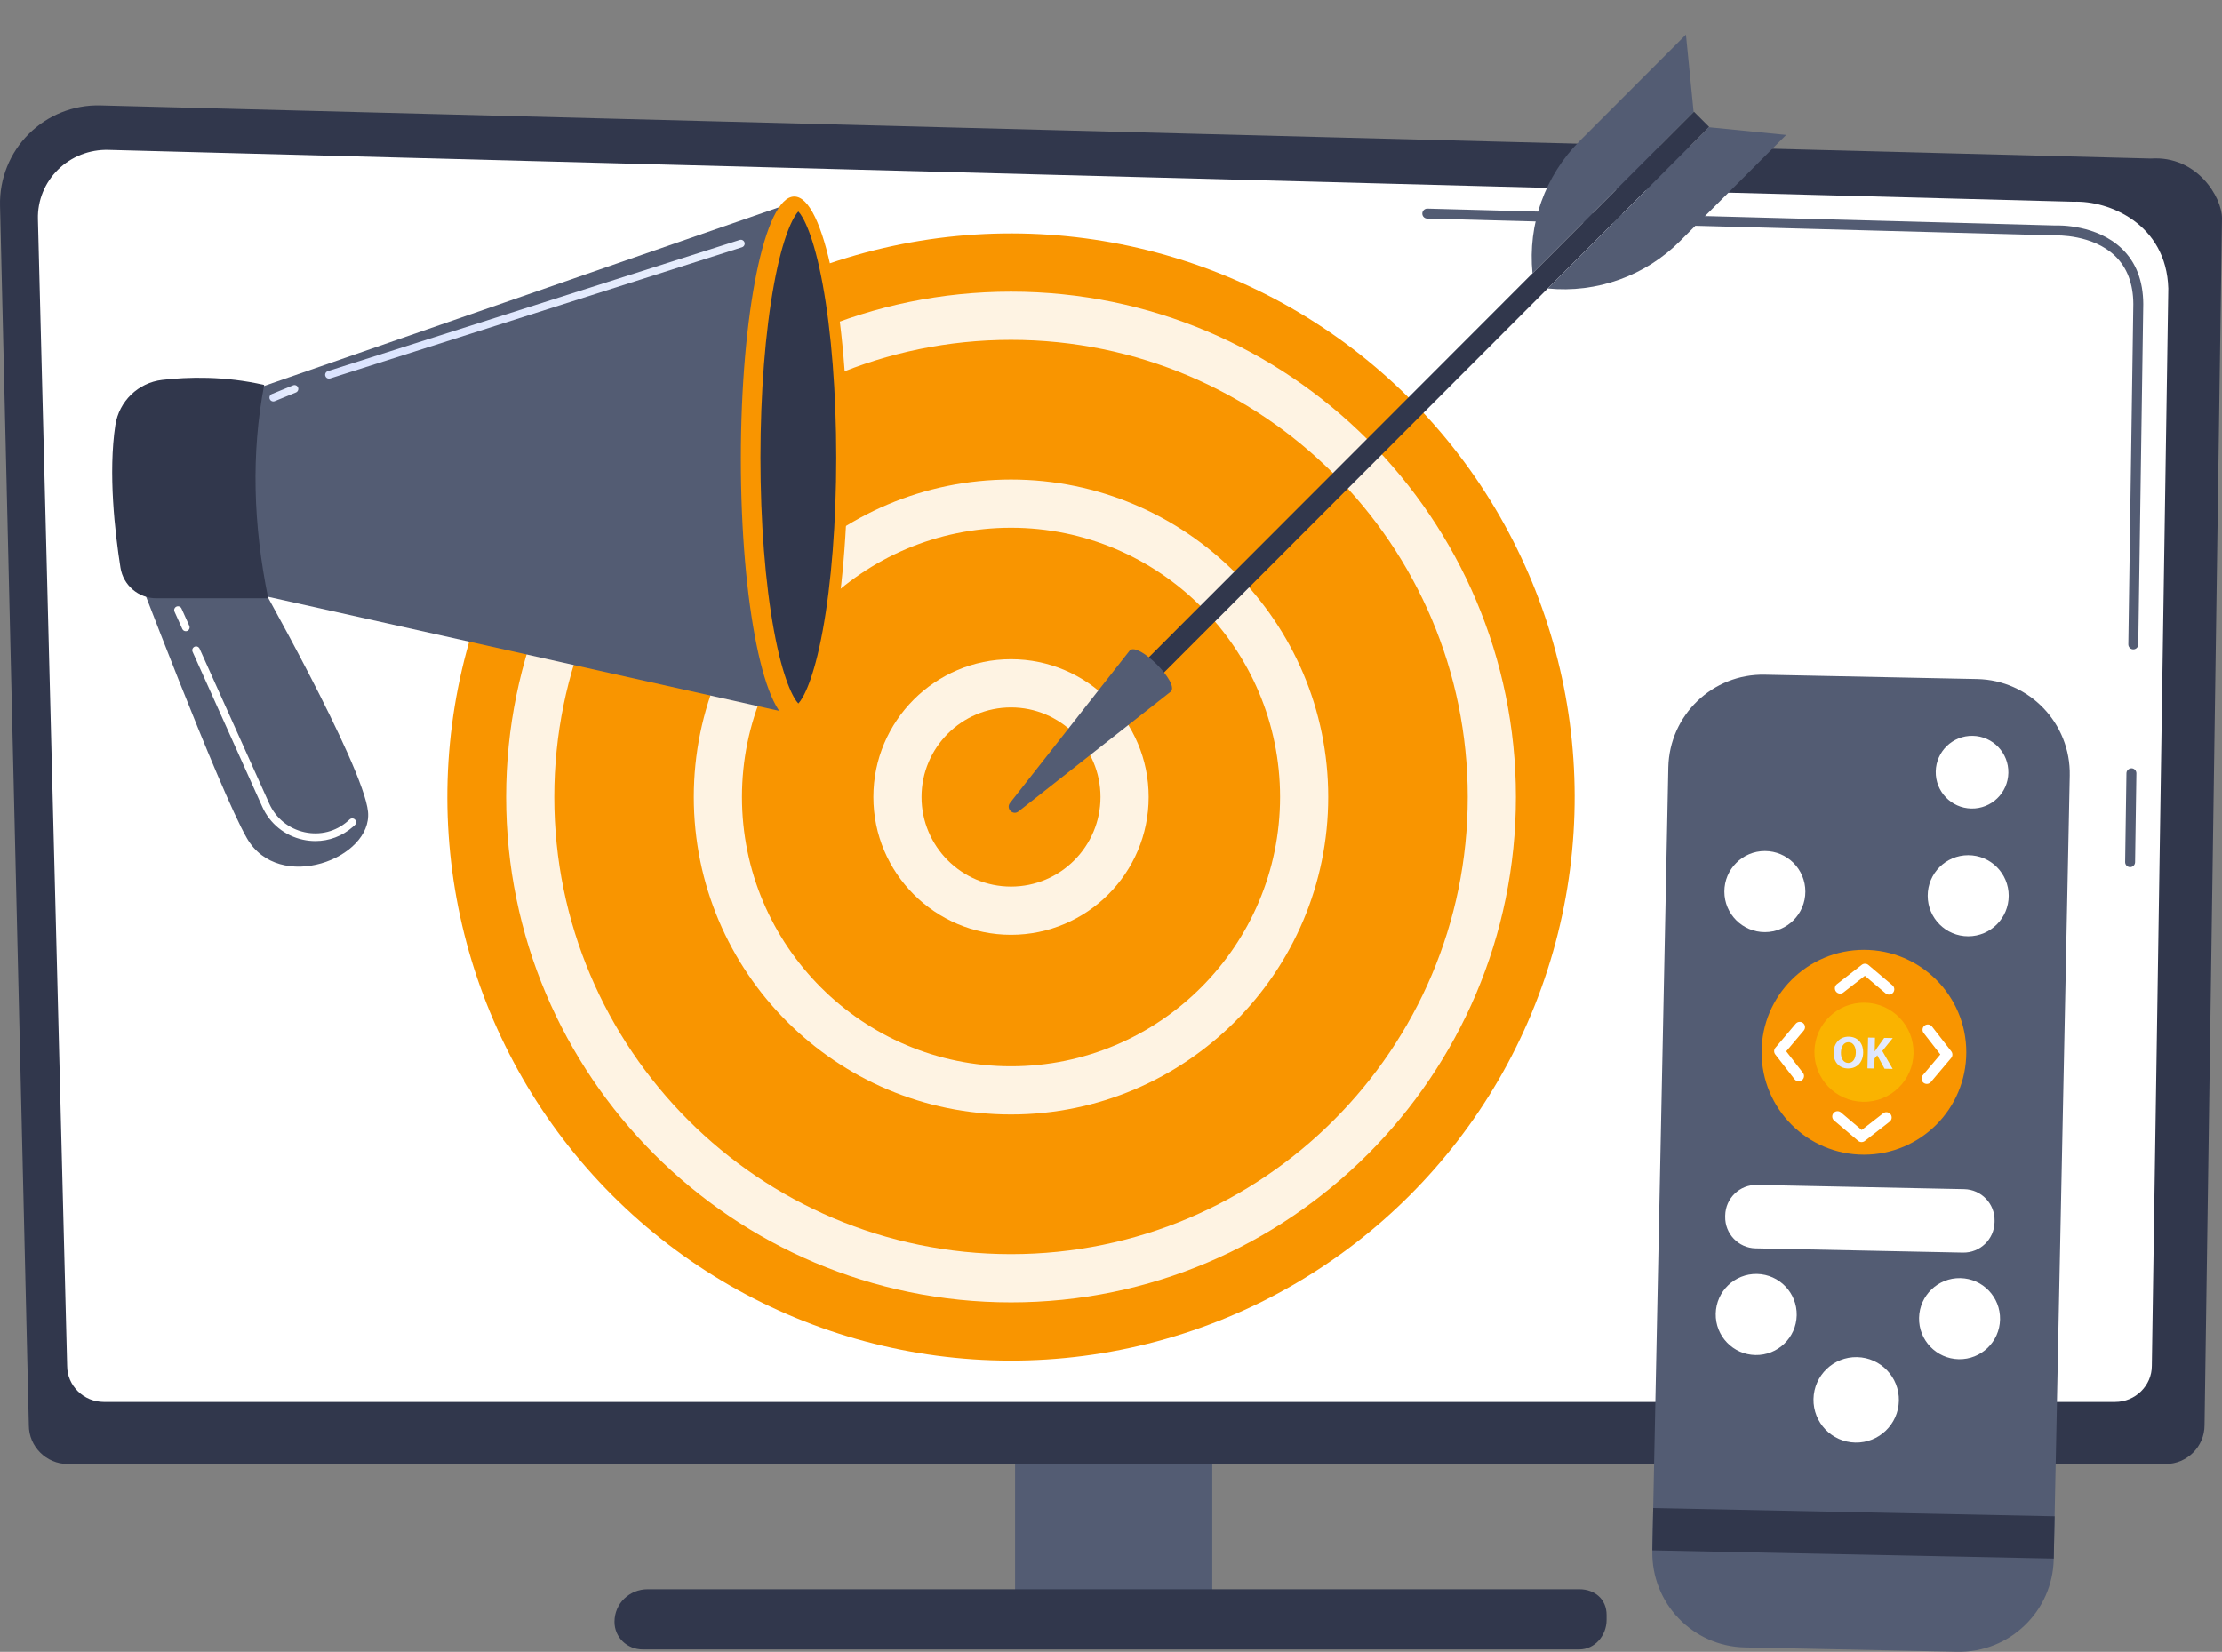
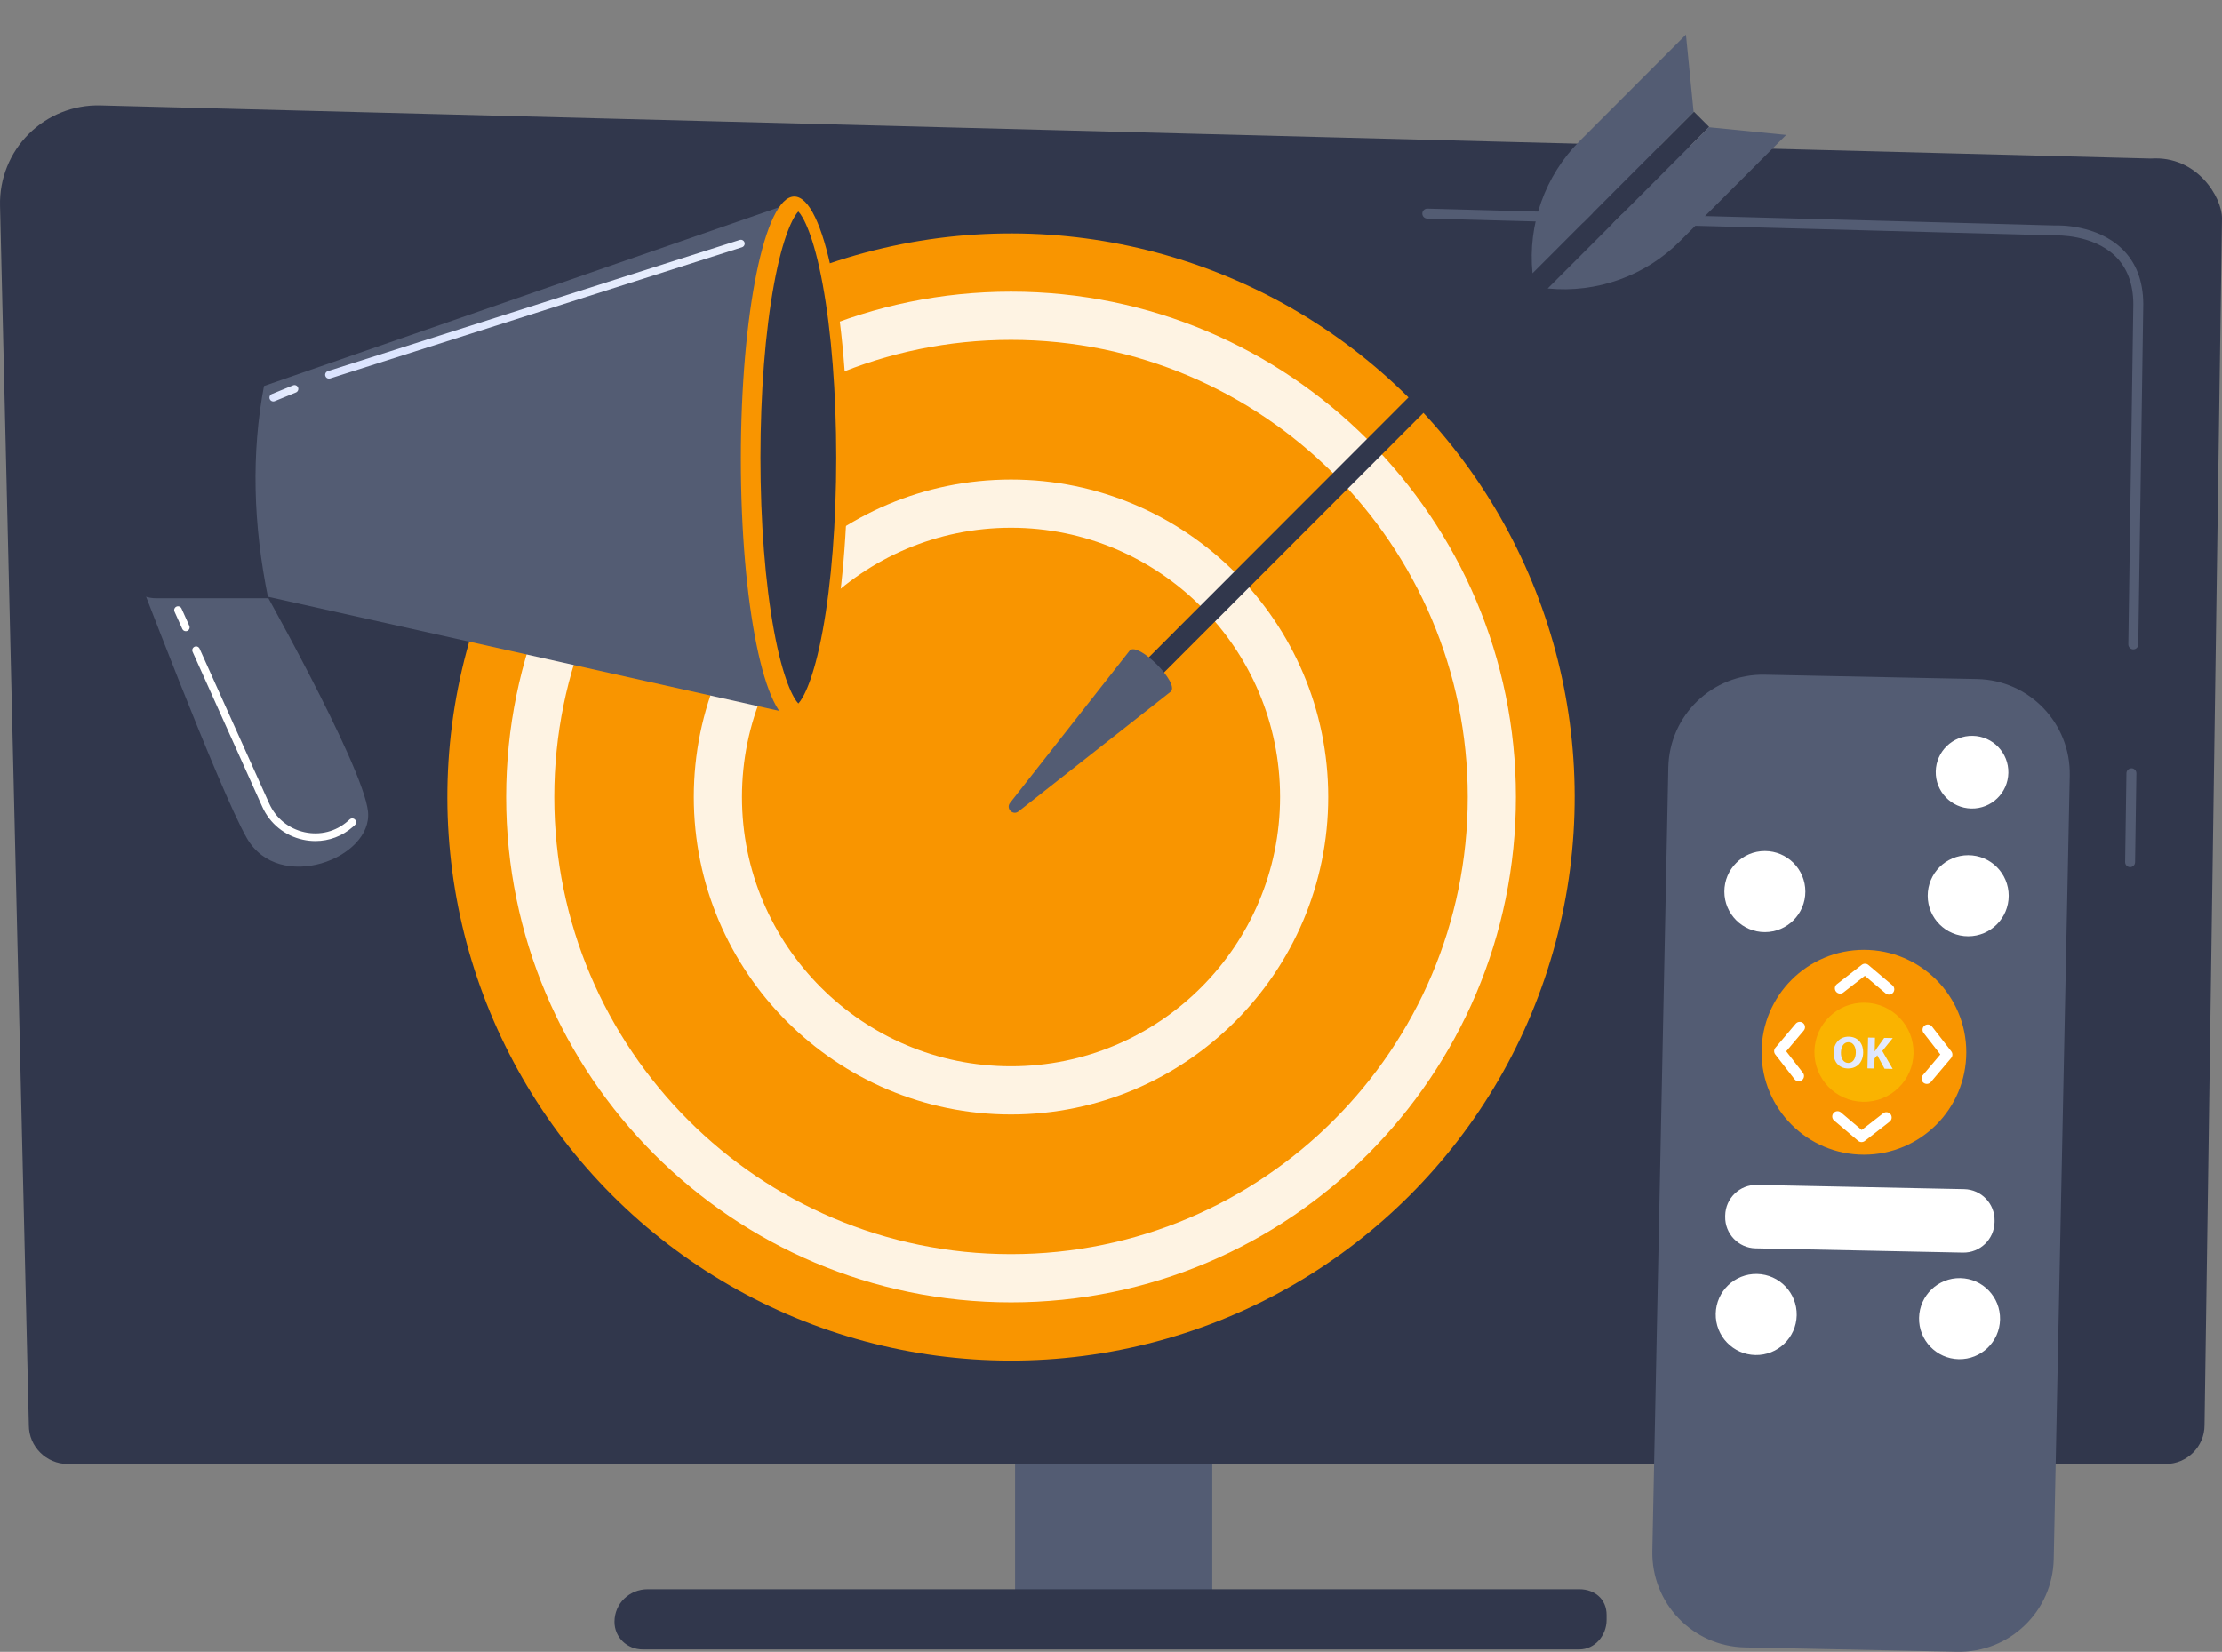
<svg xmlns="http://www.w3.org/2000/svg" width="347px" height="258px" viewBox="0 0 347 258" version="1.1">
  <rect x="0" y="0" width="347" height="258" fill="#808080" stroke="none" />
  <title>img-targeting</title>
  <defs>
    <linearGradient x1="-6.9678185e-05%" y1="50%" x2="100%" y2="50%" id="linearGradient-1">
      <stop stop-color="#DAE3FE" offset="0%" />
      <stop stop-color="#E9EFFD" offset="100%" />
    </linearGradient>
    <linearGradient x1="-0%" y1="50.002%" x2="100%" y2="50.002%" id="linearGradient-2">
      <stop stop-color="#DAE3FE" offset="0%" />
      <stop stop-color="#E9EFFD" offset="100%" />
    </linearGradient>
    <linearGradient x1="-0.002%" y1="49.999%" x2="100%" y2="49.999%" id="linearGradient-3">
      <stop stop-color="#DAE3FE" offset="0%" />
      <stop stop-color="#E9EFFD" offset="100%" />
    </linearGradient>
    <linearGradient x1="-0.001%" y1="50.001%" x2="99.999%" y2="50.001%" id="linearGradient-4">
      <stop stop-color="#DAE3FE" offset="0%" />
      <stop stop-color="#E9EFFD" offset="100%" />
    </linearGradient>
  </defs>
  <g id="Streaming-&amp;-CTV" stroke="none" stroke-width="1" fill="none" fill-rule="evenodd">
    <g id="8_sm" transform="translate(-15, -168)">
      <g id="img-targeting" transform="translate(15, 168.004)">
        <g id="Group" transform="translate(0, 16.454)">
          <rect id="Rectangle" fill="#535C73" x="158.523" y="206.169" width="30.79" height="30.824" />
          <g id="Path">
            <path d="M4.504,206.147 C4.504,209.48 7.231,212.207 10.563,212.207 L338.214,212.207 C341.547,212.207 344.274,209.48 344.274,206.147 L347,17.65 C347,14.317 343.078,7.811 335.889,8.3 L15.672,0.005 C11.49,-0.103 7.447,1.508 4.487,4.462 C1.526,7.417 -0.094,11.457 0.004,15.639 L4.504,206.147 Z" fill="#31374C" fill-rule="nonzero" />
-             <path d="M10.486,196.867 C10.486,199.971 13.065,202.51 16.218,202.51 L330.313,202.51 C333.466,202.51 336.045,199.971 336.045,196.867 L338.618,28.604 C338.315,18.478 329.297,14.839 323.83,15.053 L16.922,6.948 C13.985,6.871 11.143,7.984 9.064,10.028 C6.984,12.072 5.848,14.866 5.922,17.758 L10.486,196.867 Z" fill="#FFFFFF" fill-rule="nonzero" />
            <g transform="translate(222.114, 16.129)" fill="#535C73">
              <path d="M110.537,102.848 C110.534,102.848 110.53,102.848 110.526,102.848 C110.097,102.841 109.754,102.487 109.761,102.058 L109.964,88.181 C109.97,87.752 110.322,87.44 110.752,87.415 C111.181,87.421 111.524,87.775 111.517,88.204 L111.314,102.081 C111.307,102.507 110.961,102.848 110.537,102.848 Z" />
              <path d="M111.036,68.841 C111.032,68.841 111.029,68.841 111.025,68.841 C110.595,68.834 110.253,68.48 110.259,68.051 L111.039,14.9 C111.024,11.724 110.06,9.188 108.174,7.378 C104.659,4.006 99.082,4.181 98.843,4.188 L0.756,1.555 C0.327,1.544 -0.011,1.186 0,0.757 C0.012,0.335 0.357,0 0.777,0 C0.784,0 0.79,0 0.798,0.001 L98.831,2.634 C99.44,2.605 105.331,2.497 109.249,6.255 C111.451,8.368 112.576,11.278 112.592,14.907 L111.812,68.074 C111.806,68.5 111.46,68.841 111.036,68.841 Z" />
            </g>
          </g>
          <path d="M246.622,231.768 L101.158,231.768 C98.29,231.768 95.965,233.989 95.965,236.86 C95.965,239.3 97.941,241.172 100.379,241.172 L246.622,241.172 C249.059,241.172 250.894,238.998 250.894,236.558 L250.894,235.778 C250.894,233.338 249.059,231.768 246.622,231.768 Z" id="Path" fill="#31374C" fill-rule="nonzero" />
        </g>
        <g id="Group" transform="translate(33.401, -0)">
          <g transform="translate(0, -0)">
            <ellipse id="Oval" fill="#F99500" transform="translate(124.483, 124.483) rotate(-45) translate(-124.483, -124.483)" cx="124.483" cy="124.483" rx="88.023" ry="88.023" />
            <g transform="translate(45.641, 45.552)">
              <ellipse id="Oval" fill="#F99500" cx="78.845" cy="78.931" rx="75.084" ry="75.166" />
              <path d="M78.845,157.861 C35.37,157.861 0,122.453 0,78.93 C0,35.408 35.37,0 78.845,0 C122.32,0 157.689,35.408 157.689,78.93 C157.689,122.453 122.32,157.861 78.845,157.861 Z M78.845,7.53 C39.517,7.53 7.521,39.56 7.521,78.931 C7.521,118.301 39.517,150.332 78.845,150.332 C118.173,150.332 150.168,118.301 150.168,78.931 C150.168,39.56 118.173,7.53 78.845,7.53 Z" id="Shape" fill="#FFFFFF" fill-rule="nonzero" opacity="0.89" />
            </g>
            <g transform="translate(74.95, 74.893)">
              <ellipse id="Oval" fill="#F99500" cx="49.536" cy="49.59" rx="45.775" ry="45.825" />
              <path d="M49.536,99.179 C22.222,99.179 0,76.933 0,49.589 C0,22.246 22.222,0 49.536,0 C76.85,0 99.071,22.246 99.071,49.589 C99.071,76.933 76.85,99.179 49.536,99.179 Z M49.536,7.53 C26.369,7.53 7.521,26.398 7.521,49.59 C7.521,72.782 26.369,91.65 49.536,91.65 C72.702,91.65 91.55,72.782 91.55,49.59 C91.55,26.398 72.702,7.53 49.536,7.53 Z" id="Shape" fill="#FFFFFF" fill-rule="nonzero" opacity="0.89" />
            </g>
            <g transform="translate(102.991, 102.964)">
              <ellipse id="Oval" fill="#F99500" cx="21.495" cy="21.519" rx="17.735" ry="17.754" />
-               <path d="M21.495,43.037 C9.643,43.037 0,33.384 0,21.518 C0,9.653 9.643,0 21.495,0 C33.348,0 42.99,9.653 42.99,21.518 C42.99,33.384 33.348,43.037 21.495,43.037 Z M21.495,7.53 C13.79,7.53 7.521,13.805 7.521,21.519 C7.521,29.232 13.79,35.508 21.495,35.508 C29.201,35.508 35.469,29.232 35.469,21.519 C35.469,13.805 29.201,7.53 21.495,7.53 Z" id="Shape" fill="#FFFFFF" fill-rule="nonzero" opacity="0.89" />
            </g>
          </g>
          <g transform="translate(124.121, 5.397)" id="Path">
            <polygon fill="#31374C" fill-rule="nonzero" points="107.018 12.041 109.389 14.414 19.603 104.298 17.232 101.924" />
            <path d="M18.911,96.197 C20.271,94.835 26.684,101.255 25.324,102.617 L1.539,121.336 C0.66,122.027 -0.478,120.887 0.213,120.008 L18.911,96.197 Z" fill="#535C73" />
            <path d="M109.337,14.466 L121.416,15.668 L104.834,32.268 C99.402,37.707 91.818,40.419 84.172,39.658 L84.172,39.658 L109.337,14.466 Z" fill="#535C73" />
            <path d="M106.966,12.092 L105.766,0 L89.184,16.6 C83.751,22.039 81.041,29.631 81.801,37.285 L81.801,37.285 L106.966,12.092 Z" fill="#535C73" />
          </g>
        </g>
        <g id="Group" transform="translate(17.52, 30.692)">
          <path d="M3.048,56.637 C3.048,56.637 16.713,92.715 21.03,100.22 C26.041,108.932 40.677,103.381 39.949,96.09 C39.221,88.799 22.121,58.663 22.121,58.663 L3.048,56.637 Z" id="Path" fill="#535C73" />
          <polygon id="Path" fill="#535C73" points="21.512 30.357 106.443 0.878 105.551 80.653 19.191 61.363" />
          <ellipse id="Oval" fill="#F99500" cx="106.523" cy="40.997" rx="8.344" ry="40.997" />
          <path d="M107.156,79.19 C106.402,78.422 104.759,75.46 103.351,67.8 C101.989,60.398 101.24,50.797 101.24,40.765 C101.24,30.734 101.989,21.133 103.351,13.73 C104.759,6.07 106.402,3.109 107.156,2.34 C107.91,3.108 109.553,6.07 110.962,13.73 C112.323,21.133 113.073,30.734 113.073,40.765 C113.073,50.797 112.323,60.398 110.962,67.8 C109.553,75.46 107.91,78.422 107.156,79.19 Z" id="Path" fill="#31374C" fill-rule="nonzero" />
          <path d="M7.814,28.642 C11.809,28.178 17.538,28.01 23.733,29.431 C21.692,40.103 22,51.227 24.36,62.746 L6.888,62.746 C4.103,62.746 1.727,60.72 1.293,57.966 C0.422,52.444 -0.642,43.164 0.493,35.711 C1.063,31.971 4.059,29.079 7.814,28.642 Z" id="Path" fill="#31374C" fill-rule="nonzero" />
          <path d="M33.853,28.447 C33.599,28.447 33.364,28.284 33.283,28.029 C33.182,27.714 33.356,27.377 33.671,27.276 L97.997,6.785 C98.312,6.684 98.649,6.858 98.749,7.174 C98.849,7.489 98.675,7.826 98.36,7.926 L34.035,28.418 C33.974,28.438 33.913,28.447 33.853,28.447 Z" id="Path" fill="url(#linearGradient-1)" fill-rule="nonzero" />
          <path d="M25.154,32.007 C24.918,32.007 24.695,31.866 24.6,31.634 C24.475,31.328 24.622,30.978 24.928,30.852 L28.238,29.497 C28.544,29.373 28.894,29.519 29.019,29.825 C29.144,30.132 28.997,30.482 28.691,30.607 L25.38,31.962 C25.306,31.992 25.23,32.007 25.154,32.007 Z" id="Path" fill="url(#linearGradient-2)" fill-rule="nonzero" />
          <path d="M31.732,100.67 C31.087,100.67 30.435,100.6 29.785,100.458 C26.939,99.838 24.623,97.96 23.43,95.305 L12.554,71.118 C12.418,70.816 12.553,70.461 12.854,70.325 C13.155,70.188 13.51,70.324 13.646,70.625 L24.521,94.813 C25.558,97.118 27.569,98.748 30.04,99.287 C32.467,99.816 34.922,99.189 36.778,97.563 C36.879,97.475 36.981,97.384 37.083,97.29 C37.327,97.066 37.705,97.084 37.928,97.328 C38.151,97.572 38.135,97.951 37.891,98.174 C37.782,98.274 37.674,98.371 37.566,98.465 C35.92,99.907 33.866,100.67 31.732,100.67 Z" id="Path" fill="#FFFFFF" fill-rule="nonzero" />
          <path d="M11.492,67.894 C11.264,67.894 11.046,67.763 10.946,67.541 L9.733,64.843 C9.597,64.541 9.731,64.186 10.033,64.05 C10.334,63.915 10.688,64.049 10.824,64.351 L12.037,67.049 C12.173,67.351 12.039,67.705 11.737,67.841 C11.658,67.877 11.574,67.894 11.492,67.894 Z" id="Path" fill="#FFFFFF" fill-rule="nonzero" />
        </g>
        <g id="Group" transform="translate(258.036, 105.379)">
          <path d="M50.73,0.682 L17.567,0.003 C9.414,-0.164 2.67,6.317 2.503,14.479 L0.003,136.854 C-0.164,145.016 6.31,151.767 14.463,151.934 L47.625,152.613 C55.778,152.78 62.522,146.3 62.689,138.138 L65.189,15.762 C65.356,7.601 58.882,0.849 50.73,0.682 Z" id="Path" fill="#535C73" />
          <path d="M55.605,15.341 C55.541,18.476 52.951,20.966 49.819,20.902 C46.687,20.838 44.2,18.244 44.264,15.109 C44.328,11.974 46.919,9.485 50.051,9.549 C53.183,9.613 55.67,12.206 55.605,15.341 Z" id="Path" fill="#FFFFFF" fill-rule="nonzero" />
          <g transform="translate(11.254, 27.54)" fill="#FFFFFF" fill-rule="nonzero" id="Oval">
            <ellipse cx="6.325" cy="6.332" rx="6.325" ry="6.332" />
            <ellipse cx="38.08" cy="6.982" rx="6.325" ry="6.332" />
          </g>
          <g transform="translate(9.904, 93.597)" fill="#FFFFFF" fill-rule="nonzero" id="Path">
            <path d="M12.649,6.461 C12.577,9.958 9.688,12.734 6.196,12.662 C2.703,12.591 -0.07,9.699 0.001,6.202 C0.073,2.706 2.962,-0.07 6.454,0.001 C9.947,0.073 12.72,2.965 12.649,6.461 Z" />
            <path d="M44.404,7.112 C44.333,10.608 41.444,13.384 37.951,13.313 C34.459,13.241 31.686,10.349 31.757,6.853 C31.828,3.356 34.717,0.58 38.21,0.652 C41.702,0.723 44.476,3.615 44.404,7.112 Z" />
          </g>
          <path d="M53.45,85.512 C53.395,88.191 51.181,90.319 48.505,90.264 L16.131,89.601 C13.455,89.546 11.33,87.33 11.384,84.651 L11.388,84.444 C11.443,81.765 13.657,79.638 16.333,79.692 L48.707,80.355 C51.384,80.41 53.509,82.626 53.454,85.306 L53.45,85.512 Z" id="Path" fill="#FFFFFF" fill-rule="nonzero" />
-           <path d="M38.509,113.395 C38.433,117.082 35.387,120.009 31.705,119.933 C28.023,119.858 25.099,116.809 25.174,113.122 C25.249,109.436 28.295,106.509 31.978,106.584 C35.66,106.66 38.584,109.709 38.509,113.395 Z" id="Path" fill="#FFFFFF" fill-rule="nonzero" />
-           <polygon id="Path" fill="#31374C" fill-rule="nonzero" points="62.691 138.053 0.005 136.769 0.14 130.164 62.826 131.447" />
          <g transform="translate(17.069, 42.969)">
            <ellipse id="Oval" fill="#F99500" cx="15.984" cy="16.002" rx="15.984" ry="16.002" />
            <path d="M23.727,16.16 C23.639,20.438 20.104,23.835 15.831,23.748 C11.557,23.66 8.164,20.121 8.251,15.843 C8.339,11.565 11.874,8.168 16.147,8.256 C20.421,8.343 23.814,11.882 23.727,16.16 Z" id="Path" fill="#FAB300" fill-rule="nonzero" />
          </g>
          <g transform="translate(28.104, 45.137)" fill="#FFFFFF" fill-rule="nonzero" id="Path">
            <path d="M8.846,4.826 C8.664,4.823 8.481,4.758 8.331,4.632 L5.09,1.889 L1.74,4.497 C1.381,4.776 0.863,4.712 0.583,4.352 C0.303,3.991 0.368,3.473 0.728,3.192 L4.606,0.174 C4.914,-0.066 5.347,-0.057 5.645,0.195 L9.396,3.37 C9.744,3.665 9.788,4.185 9.494,4.534 C9.327,4.732 9.087,4.831 8.846,4.826 Z" />
            <path d="M8.471,23.198 C8.288,23.195 8.104,23.251 7.948,23.372 L4.598,25.979 L1.358,23.237 C1.01,22.943 0.489,22.986 0.195,23.335 C-0.099,23.683 -0.056,24.204 0.292,24.499 L4.044,27.673 C4.342,27.925 4.775,27.934 5.083,27.695 L8.961,24.676 C9.321,24.396 9.386,23.877 9.106,23.517 C8.947,23.313 8.711,23.203 8.471,23.198 Z" />
          </g>
          <g transform="translate(19.029, 54.222)" fill="#FFFFFF" fill-rule="nonzero" id="Path">
            <path d="M23.017,8.856 C23.021,8.673 23.085,8.49 23.212,8.34 L25.951,5.096 L23.347,1.742 C23.067,1.383 23.132,0.863 23.492,0.583 C23.851,0.303 24.369,0.368 24.649,0.728 L27.664,4.611 C27.904,4.919 27.895,5.353 27.643,5.651 L24.472,9.406 C24.177,9.755 23.657,9.798 23.309,9.504 C23.112,9.337 23.012,9.096 23.017,8.856 Z" />
            <path d="M4.665,8.48 C4.669,8.297 4.612,8.112 4.492,7.957 L1.887,4.603 L4.626,1.359 C4.92,1.011 4.877,0.49 4.529,0.195 C4.181,-0.099 3.661,-0.056 3.366,0.293 L0.195,4.048 C-0.057,4.346 -0.066,4.78 0.174,5.088 L3.189,8.971 C3.469,9.331 3.987,9.396 4.347,9.116 C4.551,8.957 4.66,8.72 4.665,8.48 Z" />
          </g>
          <g transform="translate(28.307, 56.538)" fill-rule="nonzero">
            <path d="M4.626,2.483 C4.594,4.062 3.618,5 2.213,4.971 C0.786,4.942 -0.027,3.846 0.001,2.475 C0.03,1.032 0.973,-0.028 2.393,0.001 C3.87,0.031 4.653,1.155 4.626,2.483 Z M1.15,2.477 C1.13,3.42 1.559,4.093 2.287,4.108 C3.022,4.123 3.458,3.432 3.477,2.496 C3.495,1.631 3.096,0.88 2.347,0.864 C1.611,0.849 1.169,1.541 1.15,2.477 Z" id="Shape" fill="url(#linearGradient-3)" />
            <path d="M5.391,0.14 L6.468,0.162 L6.425,2.291 L6.446,2.292 C6.557,2.108 6.675,1.939 6.785,1.77 L7.91,0.192 L9.244,0.219 L7.611,2.237 L9.231,5.036 L7.961,5.01 L6.826,2.907 L6.402,3.406 L6.37,4.978 L5.292,4.955 L5.391,0.14 Z" id="Path" fill="url(#linearGradient-4)" />
          </g>
          <g opacity="0.83" transform="translate(46.166, 11.407)" fill="#FFFFFF" fill-rule="nonzero" id="Path">
            <g transform="translate(0, 1.185)">
              <path d="M3.687,6.658 C1.612,6.616 -0.042,4.891 0.001,2.814 C0.021,1.807 0.432,0.87 1.158,0.173 C1.404,-0.064 1.796,-0.056 2.032,0.19 C2.269,0.437 2.261,0.829 2.014,1.066 C1.528,1.534 1.252,2.164 1.238,2.839 C1.209,4.234 2.319,5.391 3.712,5.42 C5.105,5.448 6.261,4.337 6.29,2.943 C6.304,2.267 6.054,1.627 5.587,1.14 C5.35,0.893 5.358,0.501 5.605,0.264 C5.851,0.027 6.243,0.035 6.479,0.282 C7.176,1.008 7.548,1.962 7.527,2.968 C7.485,5.045 5.762,6.701 3.687,6.658 Z" />
            </g>
            <g transform="translate(2.934, 0)">
              <path d="M1.65,4.332 C1.642,4.685 1.324,4.964 0.939,4.956 L0.857,4.955 C0.471,4.947 -0.007,4.651 8.11795051e-05,4.299 L0.075,0.62 C0.083,0.268 0.573,-0.008 0.958,0 L1.04,0.002 C1.425,0.01 1.732,0.302 1.725,0.654 L1.65,4.332 Z" />
            </g>
          </g>
        </g>
      </g>
    </g>
  </g>
</svg>